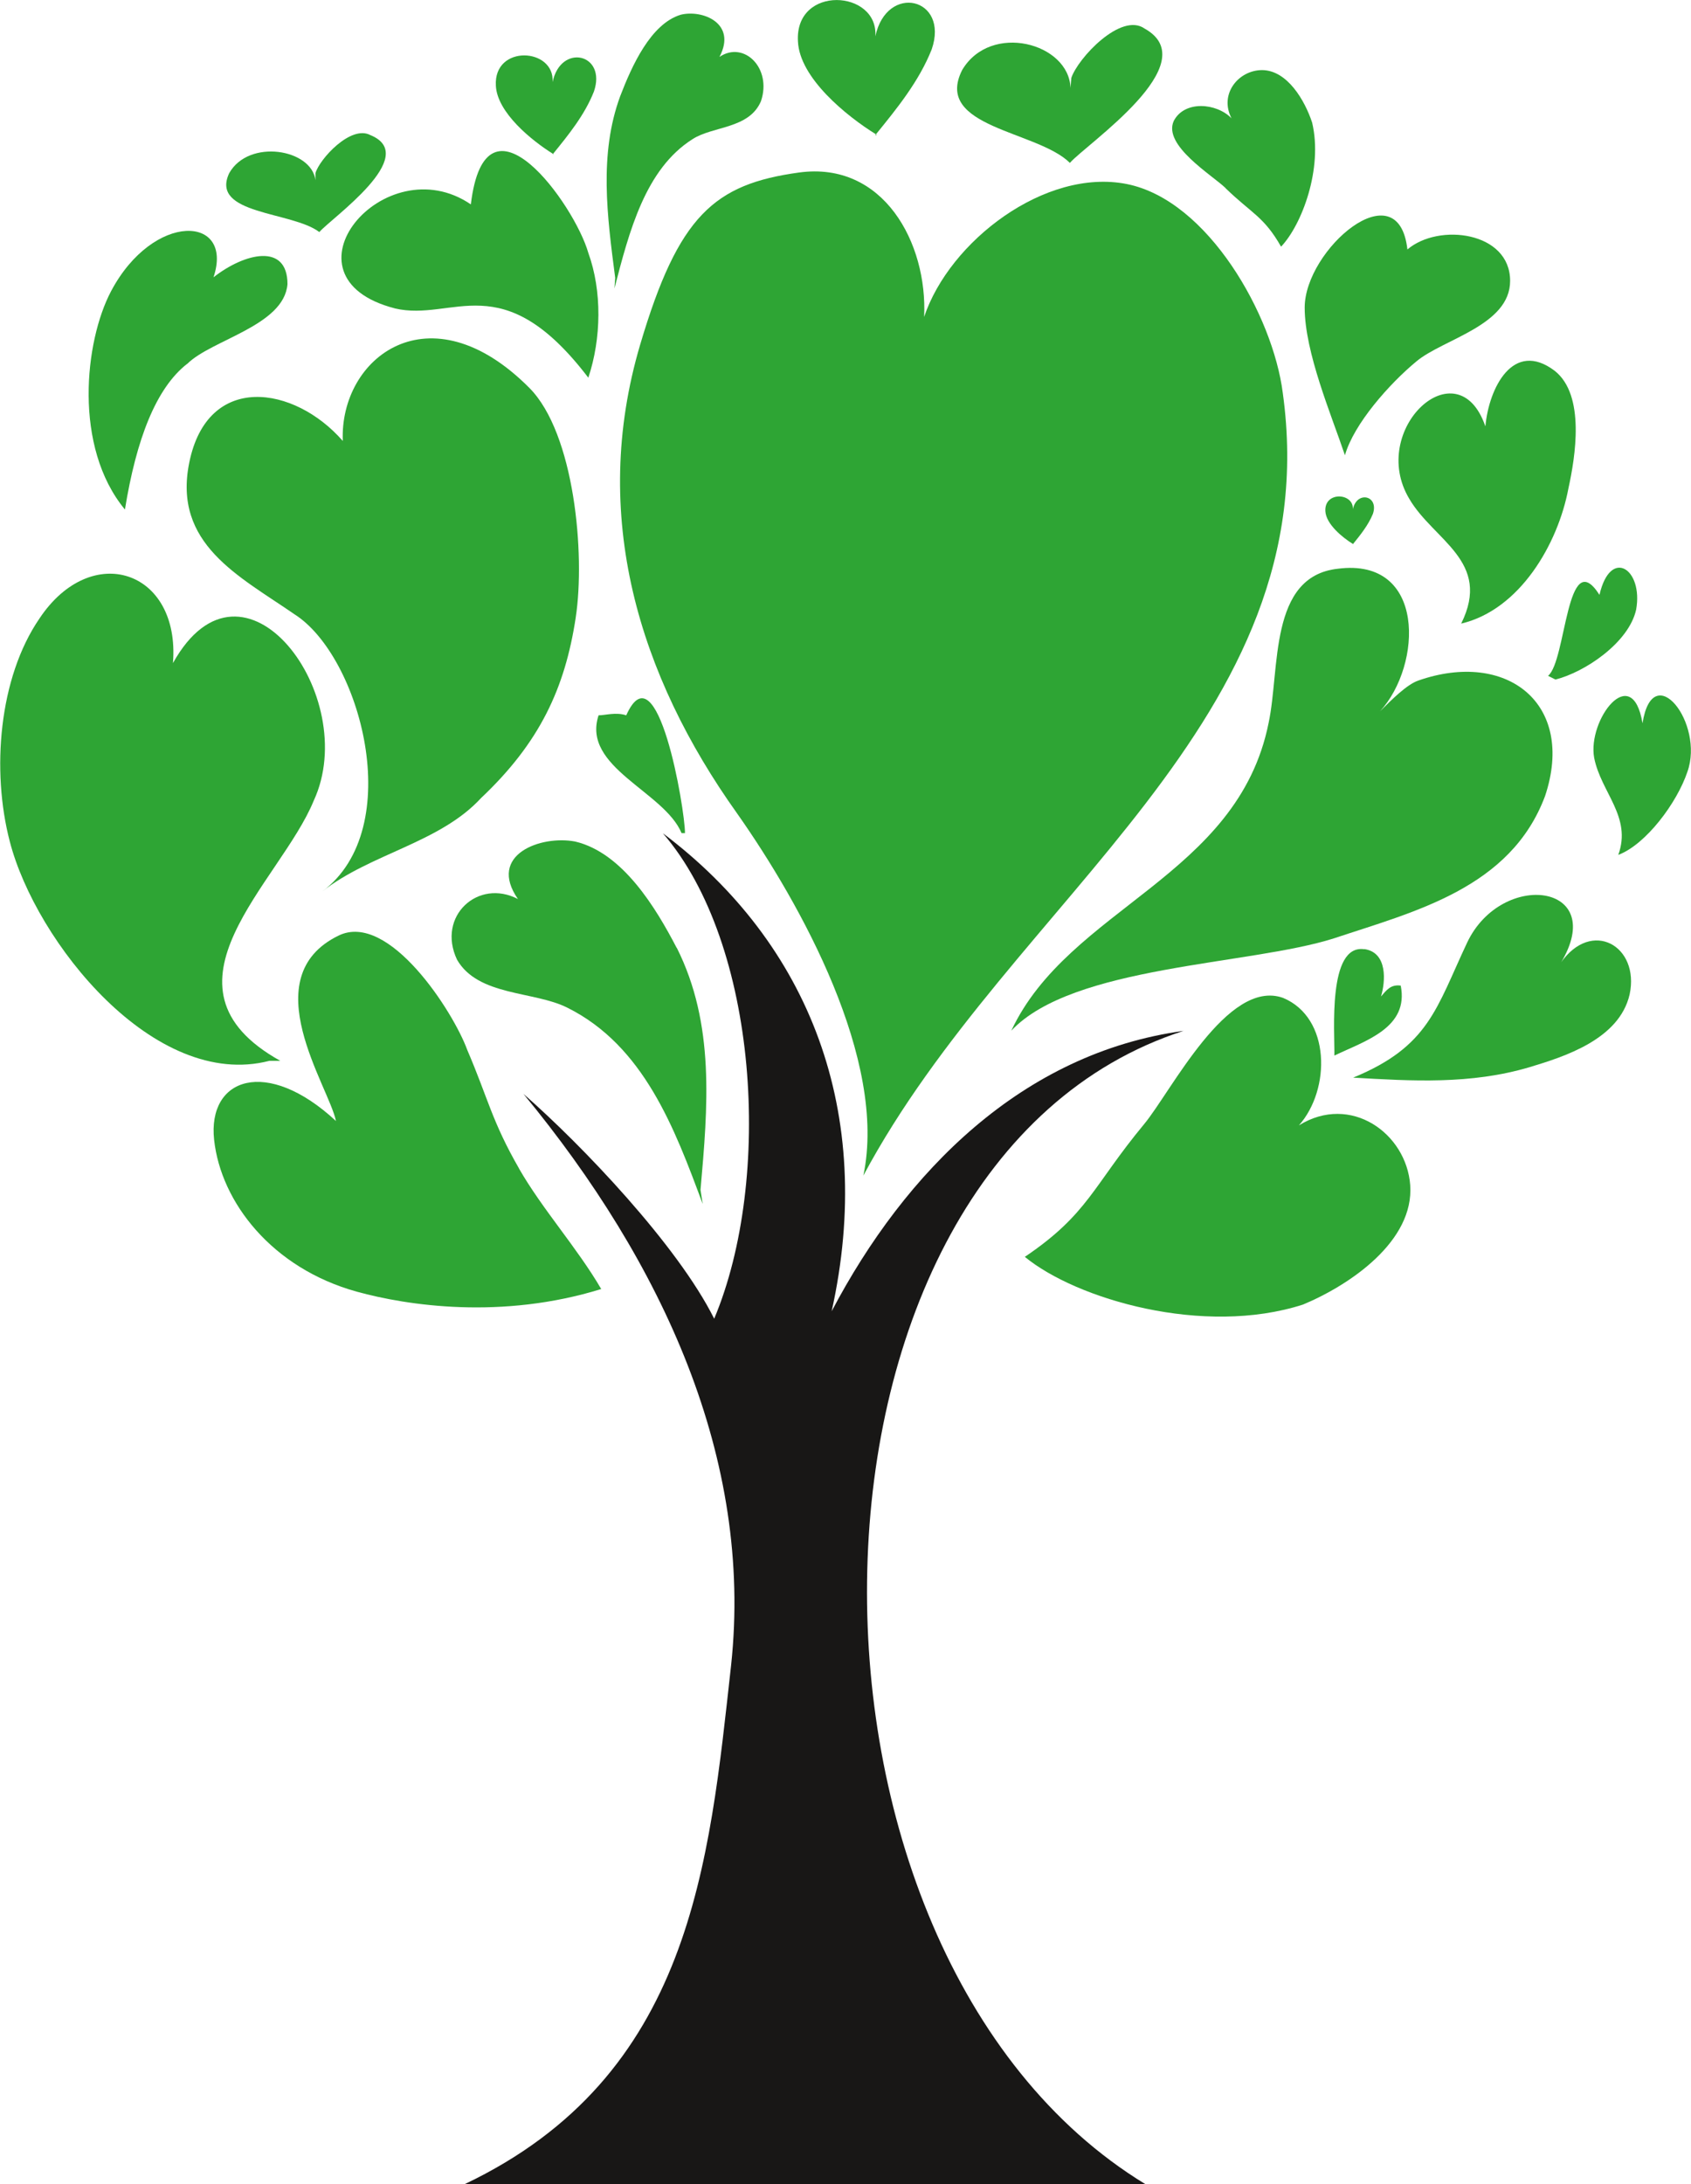
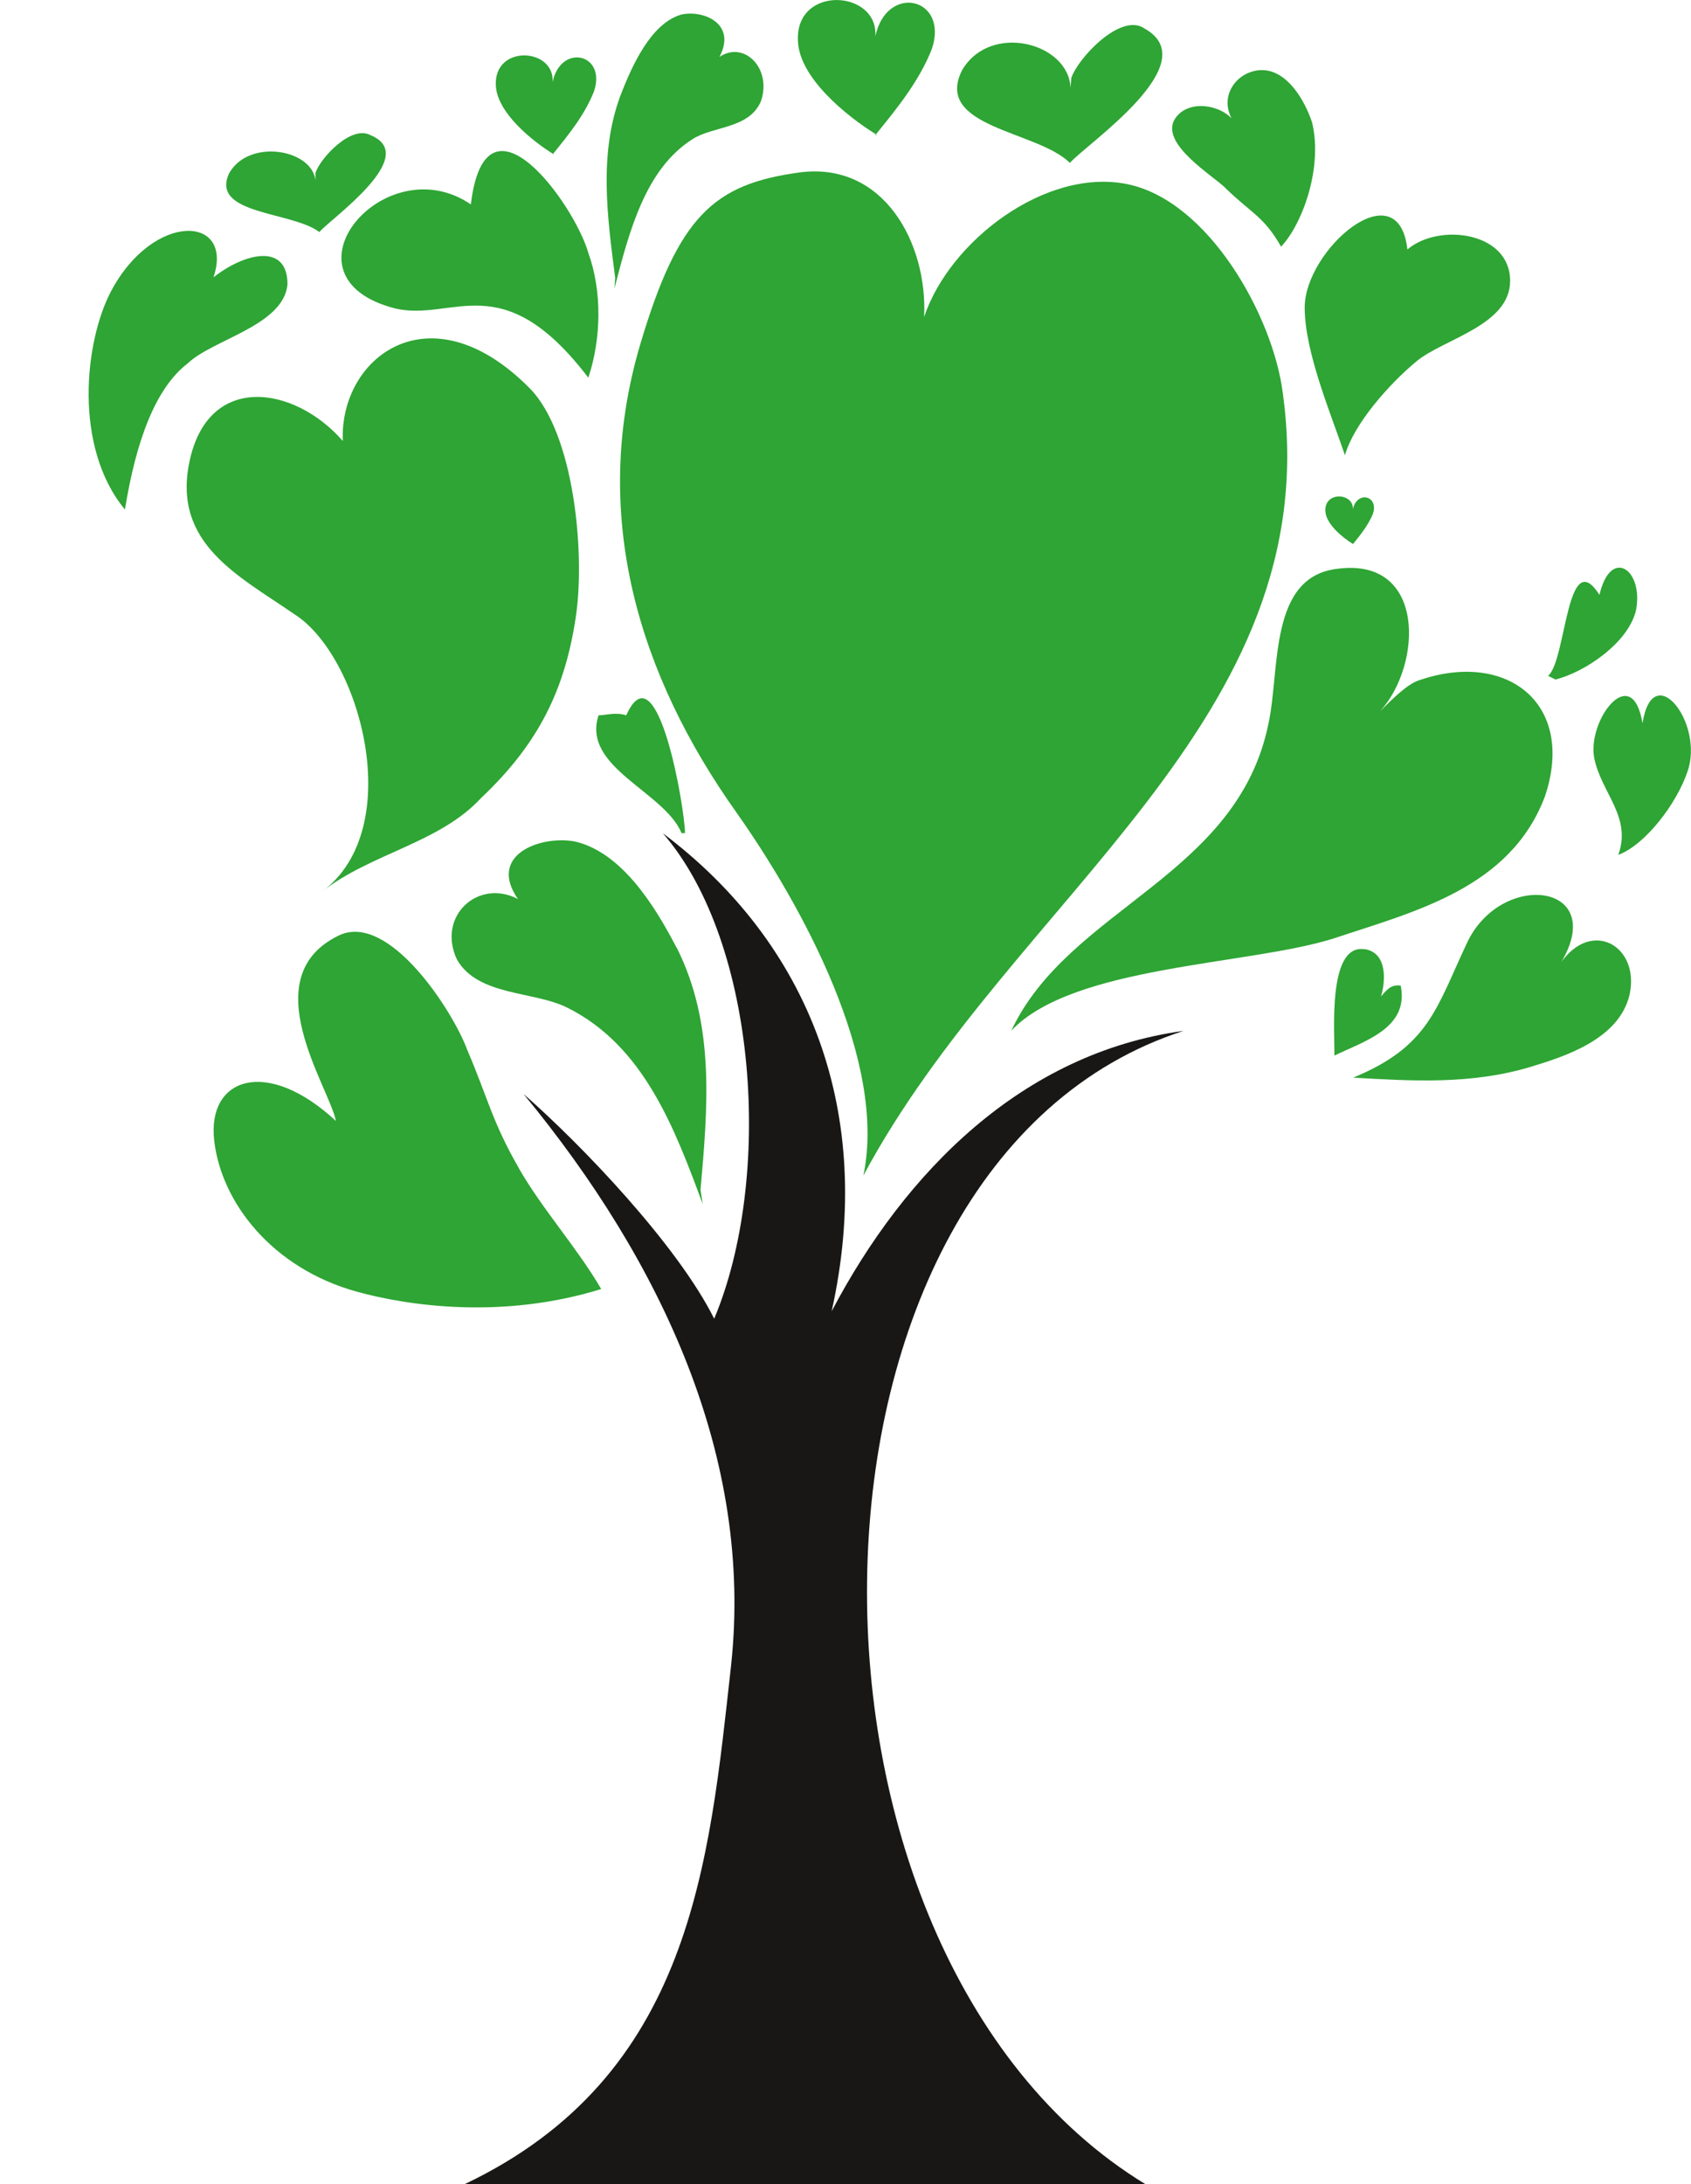
<svg xmlns="http://www.w3.org/2000/svg" id="Ebene_2" viewBox="0 0 108.82 140.52">
  <defs>
    <style>.cls-1{fill:#2ea534;}.cls-1,.cls-2{stroke-width:0px;}.cls-2{fill:#181716;}</style>
  </defs>
  <g id="_Ńëîé_1">
-     <path class="cls-1" d="m95.58,27.41c-1.78-5.13-7.56.22-4.89,4.68,1.56,2.68,5.34,4.01,3.34,8.03,3.78-.89,6.23-5.13,6.9-8.69.44-2.01,1.11-6.02-.89-7.58-2.67-2.01-4.23,1.12-4.45,3.57Z" />
+     <path class="cls-1" d="m95.58,27.41Z" />
    <path class="cls-1" d="m100.09,43.72c1.89-.47,4.73-2.37,5.2-4.5.47-2.61-1.65-4.03-2.36-.95-2.13-3.32-2.13,4.27-3.31,5.21l.48.24Z" />
    <path class="cls-1" d="m105.7,46.53c-.67-4.01-3.56-.22-3.11,2.23.44,2.23,2.44,3.79,1.55,6.24,1.78-.67,3.78-3.35,4.45-5.35,1.11-3.12-2.22-7.36-2.89-3.12Z" />
    <path class="cls-1" d="m86.55,29.29c.57-2.02,2.87-4.61,4.6-6.04,1.72-1.44,6.03-2.31,6.03-5.18,0-3.17-4.6-3.74-6.61-2.02-.58-5.18-6.61,0-6.61,3.74,0,2.88,1.72,6.91,2.59,9.5Z" />
    <path class="cls-1" d="m68.85,10.48c1.05-1.21,8.81-6.41,4.81-8.64-1.52-1.08-4.31,1.92-4.72,3.18l-.05.64c-.1-2.9-5.14-4.24-6.97-1.16-1.88,3.71,4.84,3.9,6.93,5.98Z" />
    <path class="cls-1" d="m39.54,18.56c.95-3.67,1.99-7.69,5.03-9.61,1.32-.85,3.64-.65,4.4-2.44.72-2.12-1.09-3.91-2.67-2.85,1.15-2.18-1.12-3.06-2.5-2.71-1.93.59-3.14,3.29-3.89,5.24-1.37,3.73-.84,7.71-.32,11.69l-.05.68Z" />
    <path class="cls-1" d="m56.37,8.64c1.34-1.65,2.77-3.4,3.59-5.47,1.14-3.33-2.9-4.27-3.63-.83.21-3.01-5.19-3.33-4.98.32.1,2.36,3.14,4.82,5.02,5.98Z" />
    <path class="cls-1" d="m56.43,8.69s-.05-.03-.07-.05c-.01.01-.02.03-.04.05h.1Z" />
    <path class="cls-1" d="m78.87,12.11c1.68,1.63,2.47,1.82,3.57,3.76,1.34-1.41,2.7-5.02,2-7.98-.47-1.43-1.6-3.37-3.22-3.38-1.51,0-2.78,1.53-1.97,3.1-.97-1-3.04-1.16-3.72.18-.7,1.57,2.47,3.47,3.35,4.32Z" />
    <path class="cls-1" d="m87.8,61.07c-2.38-.35-1.9,5.35-1.93,6.84,2.01-.96,4.81-1.79,4.27-4.5-.65-.09-.92.3-1.27.7.29-.95.44-2.83-1.07-3.05Z" />
    <path class="cls-1" d="m99.43,51.21c1.98-5.95-2.47-9.41-8.15-7.43-.74.25-1.73,1.24-2.47,1.98,2.72-2.97,2.97-9.91-2.72-9.17-4.45.49-3.71,6.44-4.45,9.91-1.98,9.91-12.85,11.89-16.56,19.81,3.95-4.21,15.32-4.21,20.76-5.94,5.19-1.73,11.37-3.22,13.59-9.16Z" />
    <path class="cls-1" d="m82.55,25.28c-.63-4.97-4.8-12.4-10.04-13.44-5.24-1.04-11.41,3.67-13.04,8.55.23-4.76-2.62-10.04-8.06-9.29-5.44.75-7.75,2.76-10.21,11.06-3.26,11-.09,21.31,6.24,30.18,4.09,5.81,9.68,15.87,8.12,23.29,9.56-17.87,29.92-29.23,26.99-50.35Z" />
    <path class="cls-1" d="m87.06,32.77c.07-1.07-1.84-1.18-1.77.11.04.84,1.11,1.71,1.78,2.12.47-.58.98-1.21,1.28-1.94.4-1.18-1.03-1.51-1.29-.3Z" />
    <path class="cls-1" d="m87.09,35.02s-.02-.01-.02-.02c0,0,0,.01,0,.01h.03Z" />
    <path class="cls-1" d="m43.86,53.6h.22c0-1.56-1.78-12.04-3.78-7.58-.67-.22-1.34,0-1.78,0-1.11,3.35,4.23,4.9,5.34,7.58Z" />
-     <path class="cls-1" d="m17.32,68.25h.72c-8.59-4.78,0-11.48,2.15-16.74,3.1-6.7-4.53-16.98-9.06-8.85.48-5.98-5.25-7.89-8.59-2.87-2.62,3.82-3.1,9.8-1.91,14.35,1.67,6.46,9.3,16.02,16.7,14.11Z" />
    <path class="cls-1" d="m33.41,75.19c-1.76-3.06-2-4.52-3.34-7.64-.89-2.45-5.05-8.93-8.28-7.36-5.51,2.68-.62,9.7-.17,11.93-4.45-4.13-8.28-2.79-7.84,1.22.44,4.01,3.73,8.25,9.18,9.76,3.26.9,9.34,1.81,15.73-.17-1.56-2.67-3.78-5.12-5.29-7.75Z" />
-     <path class="cls-1" d="m83.59,72.4c2.05-2.31,2.05-6.92-1.02-8.2-3.58-1.28-7.21,6.04-8.95,8.13-3.3,3.98-3.58,5.77-7.67,8.53,3.32,2.73,11.51,5.13,17.9,3.07,3.07-1.28,7.16-4.1,6.9-7.69-.25-3.33-3.83-5.9-7.16-3.84Z" />
    <path class="cls-2" d="m76.18,66.32c-10.39,1.42-17.93,9.05-22.66,18.04,2.83-12.77-1.42-23.65-10.86-30.75,6.14,7.1,7.08,22.24,3.3,31.23-2.36-4.73-8.49-11.15-12.27-14.46,8.97,10.88,14.78,23.49,13.36,36.74-1.42,12.77-2.53,26.44-17.15,33.4h43.81c-24.58-14.98-23.97-65.68,2.46-74.2Z" />
    <path class="cls-1" d="m100.43,61.97c3.11-5.13-3.78-6.02-6.01-1.34-2,4.24-2.45,6.69-7.34,8.7,3.78.22,7.56.45,11.34-.67,2.22-.67,5.78-1.78,6.45-4.68.67-3.12-2.45-4.91-4.45-2.01Z" />
    <path class="cls-1" d="m25.4,19.84c3.78.89,6.9-2.83,12.46,4.46.84-2.52.89-5.57,0-8.03-.89-3.12-6.61-11.08-7.56-3.12-5.56-3.79-12.68,4.68-4.89,6.69Z" />
    <path class="cls-1" d="m35.59,9.9c.98-1.21,2.03-2.49,2.63-4.01.84-2.44-2.13-3.13-2.66-.61.15-2.21-3.8-2.44-3.65.23.08,1.73,2.3,3.53,3.68,4.39Z" />
    <path class="cls-1" d="m12.05,23.41c1.56-1.56,6.23-2.45,6.45-5.13,0-2.67-2.76-2.01-4.76-.44,1.34-4.01-3.87-4.24-6.59.89-1.71,3.23-2.44,10.03.89,14.05.73-4.52,2-7.81,4-9.37Z" />
    <path class="cls-1" d="m37.05,39.72c.62-4.06-.08-11.84-2.98-14.76-6.43-6.47-12.23-1.95-12.01,3.41-3.11-3.57-8.7-4.44-9.88,1.39-1.07,5.24,3.21,7.3,6.77,9.76,4.23,2.68,7.27,13.76,1.78,17.84,3.11-2.45,7.56-3.12,10.23-6.02,3.78-3.57,5.4-7.07,6.09-11.61Z" />
    <path class="cls-1" d="m35.64,9.93s-.03-.02-.05-.03c0,.01-.02.02-.03.03h.07Z" />
    <path class="cls-1" d="m20.55,14.93c.76-.89,6.56-4.91,3.28-6.24-1.26-.67-3.28,1.56-3.53,2.45v.45c-.25-2.01-4.29-2.68-5.55-.45-1.26,2.68,4.04,2.45,5.8,3.79Z" />
    <path class="cls-1" d="m43.55,60.99c-1.34-2.58-3.48-6.13-6.54-6.85-2.2-.42-5.66.84-3.68,3.7-2.56-1.34-5.24,1.1-3.92,3.9,1.36,2.36,4.96,2.01,7.1,3.09,4.92,2.45,6.91,7.77,8.71,12.63l-.14-.91c.47-5.33.94-10.66-1.53-15.58Z" />
  </g>
</svg>